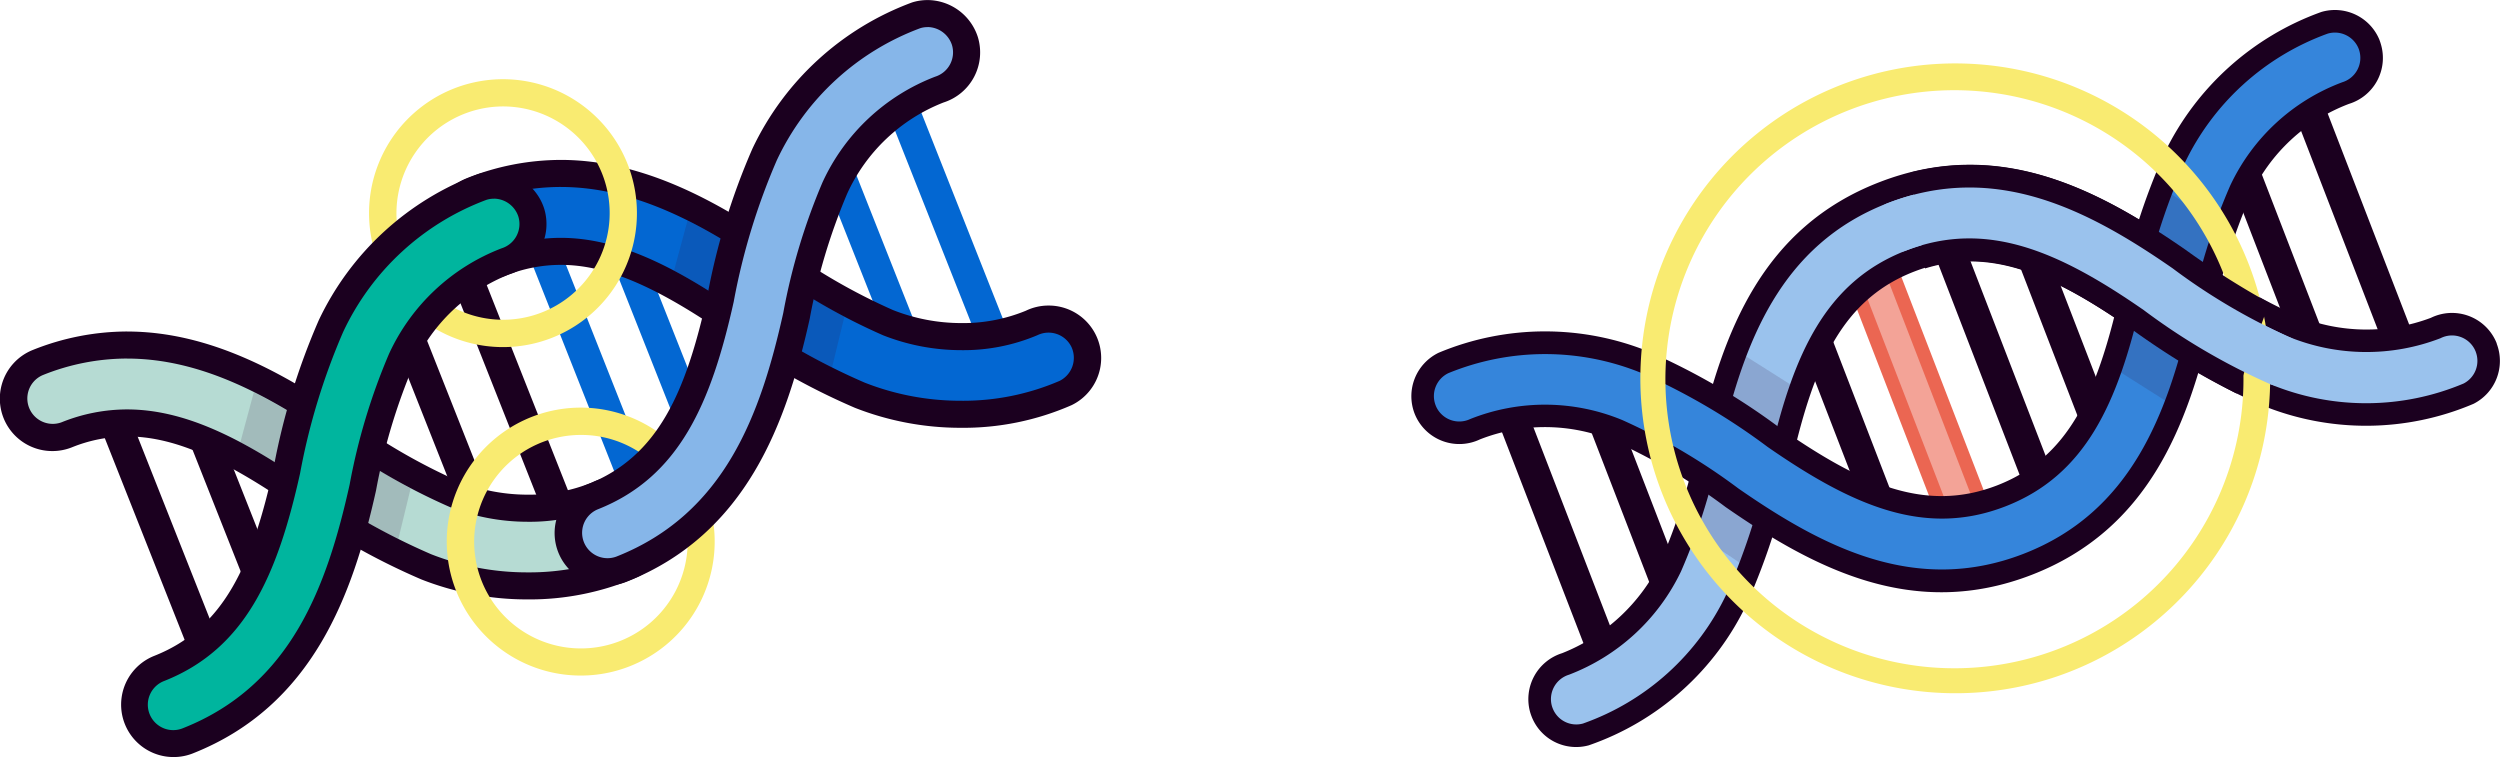
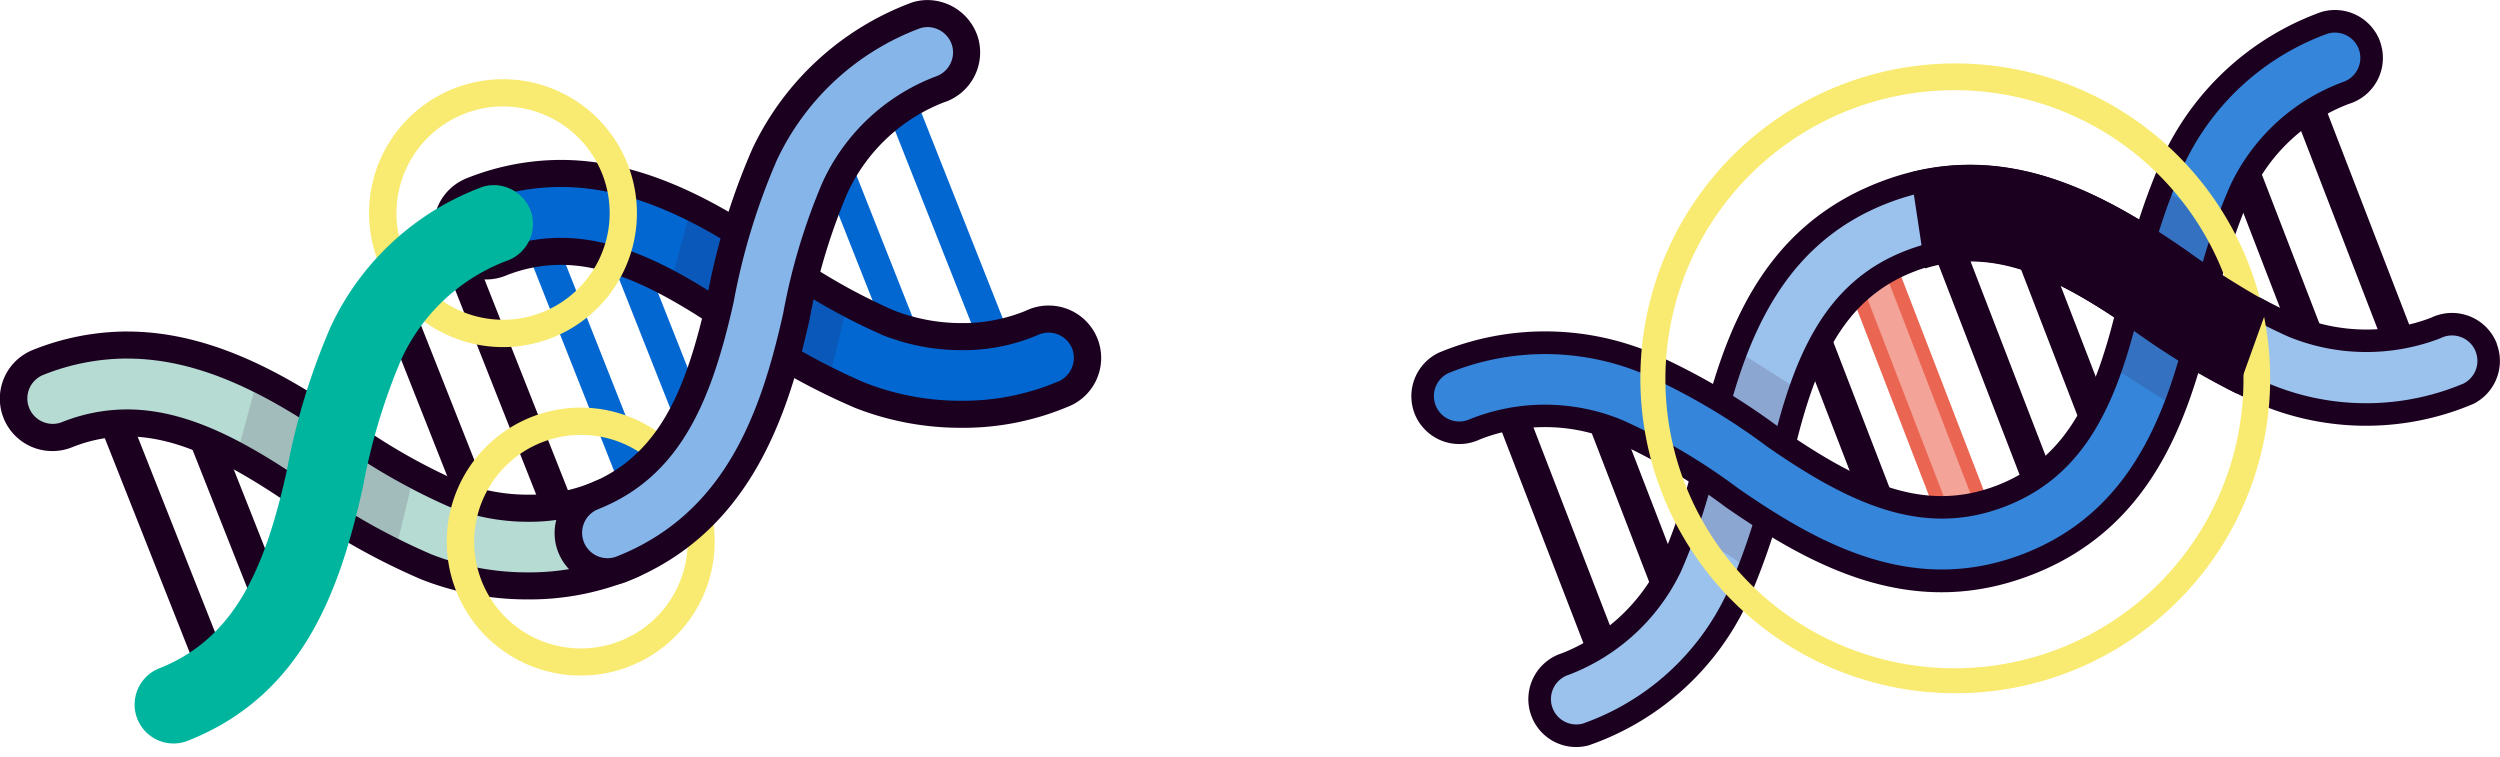
<svg xmlns="http://www.w3.org/2000/svg" width="228.928" height="69.322">
  <path fill="#1b001f" d="M136.594 37.132l2.656-1.026 9.504 24.613-2.656 1.026zm8.488.782l2.656-1.025 6.773 17.545-2.656 1.025zm39.177-15.336l2.656-1.025 6.773 17.545-2.656 1.025zm-7.782-1.02l2.656-1.025 9.49 24.58-2.657 1.026z" />
  <path fill="#f3a397" d="M168.967 23.755l3.376-1.299 9.917 25.782-3.376 1.298z" />
  <path d="M171.971 23.261l9.5 24.614-2.219.854-9.5-24.611 2.219-.857m.708-1.6l-1.154.446-2.219.855-1.157.446.446 1.157 9.507 24.614.446 1.154 1.154-.446 2.219-.857 1.154-.446-.446-1.154-9.5-24.614-.446-1.154z" fill="#eb6652" />
  <path fill="#1b001f" d="M164.412 30.242l2.656-1.025 6.77 17.547-2.655 1.025zm45.062-21.46l2.656-1.026 9.504 24.613-2.656 1.026zm-5.757 6.283l2.656-1.025 6.773 17.545-2.656 1.025z" />
  <path d="M141.119 64.944a3.379 3.379 0 012.252-4.149 17.679 17.679 0 009.626-8.912 55.022 55.022 0 003.583-11.563c2.187-9.44 5.628-18.706 15.93-22.687s19.08.575 27.029 6.084a55.007 55.007 0 0010.433 6.168 17.793 17.793 0 0013.084.149 3.352 3.352 0 014.474 1.486 3.21 3.21 0 01.141.317 3.355 3.355 0 01-1.6 4.2 24.017 24.017 0 01-18.59.084 59.9 59.9 0 01-11.766-6.884c-7.431-5.15-13.809-8.028-20.782-5.338s-9.759 9.111-11.8 17.921a60.033 60.033 0 01-4.087 13 24.031 24.031 0 01-13.815 12.43 3.347 3.347 0 01-4.018-2.029 3.095 3.095 0 01-.094-.277z" fill="#9ac2ed" />
  <path d="M163.125 41.824a59.378 59.378 0 011.7-6.064l-5.814-3.678a61.193 61.193 0 00-2.437 8.239c-.617 2.665-1.271 5.38-2.143 7.951l5.757 3.849a75.247 75.247 0 002.937-10.297z" fill="#350a31" opacity=".15" />
  <path d="M226.703 32.208a2.329 2.329 0 01-1.112 2.913 22.975 22.975 0 01-17.733.045 59.314 59.314 0 01-11.56-6.775c-7.7-5.338-14.347-8.308-21.746-5.452s-10.319 9.522-12.435 18.649a59.328 59.328 0 01-4.008 12.784 23.019 23.019 0 01-13.16 11.885 2.315 2.315 0 01-2.769-1.4 2.13 2.13 0 01-.069-.2 2.336 2.336 0 011.565-2.873 18.815 18.815 0 0010.252-9.45 55.842 55.842 0 003.659-11.8c2.118-9.145 5.44-18.134 15.293-21.941s18.352.624 26.068 5.972a55.858 55.858 0 0010.636 6.277 18.84 18.84 0 0013.891.131 2.327 2.327 0 013.131 1.013c.035.072.067.146.1.218m1.927-.746a3.96 3.96 0 00-.178-.4 4.4 4.4 0 00-5.856-1.954 16.732 16.732 0 01-12.244-.178 54.24 54.24 0 01-10.223-6.056c-8.189-5.672-17.242-10.349-28-6.2s-14.315 13.7-16.561 23.4a54.432 54.432 0 01-3.507 11.358 16.94 16.94 0 01-9.021 8.385 4.414 4.414 0 00-2.923 5.415c.04.131.079.25.126.369a4.371 4.371 0 005.241 2.653 25.1 25.1 0 0014.478-12.972 60.868 60.868 0 004.161-13.225c2.024-8.729 4.6-14.649 11.166-17.188s12.457.119 19.824 5.224a60.858 60.858 0 0011.966 7 25.117 25.117 0 0019.422-.111 4.4 4.4 0 002.12-5.511z" fill="#1b001f" />
  <path d="M130.487 37.474a3.375 3.375 0 011.687-4.238 24.168 24.168 0 0118.513-.044 60.262 60.262 0 0111.763 6.881c7.431 5.155 13.809 8.033 20.785 5.34s9.759-9.118 11.8-17.936a60.254 60.254 0 014.082-12.987 24.429 24.429 0 0113.737-12.407 3.366 3.366 0 014.087 1.989l.092.275a3.365 3.365 0 01-2.239 4.171 17.358 17.358 0 00-9.636 8.912 55.334 55.334 0 00-3.582 11.58c-2.182 9.425-5.623 18.694-15.927 22.672s-19.085-.58-27.042-6.1a55.018 55.018 0 00-10.421-6.155 17.34 17.34 0 00-13.121-.129 3.363 3.363 0 01-4.476-1.59z" fill="#3585db" />
  <path d="M195.032 27.492a59.36 59.36 0 01-1.7 6.064l5.814 3.678a61.088 61.088 0 002.437-8.239c.619-2.665 1.271-5.38 2.143-7.951l-5.757-3.849a75.607 75.607 0 00-2.937 10.297z" fill="#350a31" opacity=".15" />
  <path d="M215.977 4.444c.025.059.045.121.064.186a2.332 2.332 0 01-1.551 2.9 18.49 18.49 0 00-10.26 9.45 55.977 55.977 0 00-3.658 11.8c-2.12 9.147-5.44 18.134-15.293 21.941s-18.352-.622-26.08-5.982a55.994 55.994 0 00-10.626-6.267 18.493 18.493 0 00-13.945-.1 2.328 2.328 0 01-3.1-1.1 2.545 2.545 0 01-.069-.166 2.328 2.328 0 011.167-2.935 23.345 23.345 0 0117.683-.015 59.5 59.5 0 0111.558 6.772c7.7 5.338 14.344 8.31 21.743 5.452s10.319-9.519 12.44-18.667a59.493 59.493 0 014-12.766 23.3 23.3 0 0113.106-11.87 2.341 2.341 0 012.824 1.37m1.93-.746a4.405 4.405 0 00-5.34-2.606 25.527 25.527 0 00-14.377 12.945 60.985 60.985 0 00-4.159 13.208c-2.026 8.741-4.6 14.669-11.171 17.205s-12.454-.119-19.819-5.224a61.093 61.093 0 00-11.969-6.993 25.275 25.275 0 00-19.333.064 4.42 4.42 0 00-2.214 5.551c.042.107.087.216.139.322a4.4 4.4 0 005.851 2.063 16.308 16.308 0 0112.291.156 54.505 54.505 0 0110.213 6.044c8.191 5.682 17.252 10.364 28 6.212s14.317-13.7 16.564-23.4a54.363 54.363 0 013.505-11.359 16.3 16.3 0 019.006-8.377 4.4 4.4 0 002.92-5.477 3.26 3.26 0 00-.112-.332z" fill="#1b001f" />
  <path d="M179.066 63.48a28.836 28.836 0 1116.742-5.372 28.712 28.712 0 01-16.742 5.372zm-.1-55.22a26.467 26.467 0 104.379.364 26.723 26.723 0 00-4.379-.364zm16.118 48.841z" fill="#f9eb71" />
  <path d="M207.786 27.732a74.3 74.3 0 01-7.656-4.862c-7.463-5.169-15.65-9.489-25.181-7.079l1.328 8.791c6.18-1.922 11.847.659 18.845 5.509a72.781 72.781 0 009.685 5.945z" fill="#1b001f" />
-   <path d="M174.554 22.937c7.4-2.853 14.042.116 21.743 5.454a59.311 59.311 0 0011.56 6.775 2.326 2.326 0 101.726-4.32 55.86 55.86 0 01-10.636-6.277c-7.716-5.348-16.214-9.774-26.068-5.972a2.326 2.326 0 101.674 4.34z" fill="#9ac2ed" />
  <path d="M92.321 35.702a1.417 1.417 0 01-1.323-.9l-10.411-26.3a1.424 1.424 0 012.648-1.05l10.408 26.3a1.421 1.421 0 01-.8 1.848 1.364 1.364 0 01-.522.102zM58.73 46.995a1.425 1.425 0 01-1.323-.9l-9.261-23.408a1.423 1.423 0 112.645-1.048l9.262 23.405a1.419 1.419 0 01-.8 1.848 1.393 1.393 0 01-.523.103zm-3.229-24.448l2.648-1.048 6.92 17.488-2.648 1.048zm19.395-7.678l2.647-1.048 6.92 17.487-2.646 1.047z" fill="#0367d2" />
  <path d="M87.954 37.941a25.278 25.278 0 01-9.224-1.749 60.792 60.792 0 01-11.994-6.881c-6.482-4.409-11.085-6.292-15.392-6.292a14.765 14.765 0 00-5.526 1.085 3.572 3.572 0 01-4.625-2 3.567 3.567 0 012.006-4.627 22.046 22.046 0 018.149-1.593c7.339 0 13.926 3.807 19.4 7.535a55.315 55.315 0 0010.574 6.133 18.305 18.305 0 006.688 1.276 16.249 16.249 0 006.467-1.253 3.508 3.508 0 011.541-.352 3.565 3.565 0 011.568 6.767 23.4 23.4 0 01-9.632 1.951z" fill="#0367d2" />
  <path d="M51.349 17.121c6.787 0 12.955 3.408 18.7 7.32a56.455 56.455 0 0010.822 6.264 19.557 19.557 0 007.136 1.36 17.364 17.364 0 007-1.375 2.329 2.329 0 013.106 1.082 2.36 2.36 0 01-1.073 3.1 22.308 22.308 0 01-9.093 1.826 23.973 23.973 0 01-8.771-1.662 59.975 59.975 0 01-11.748-6.75c-5.707-3.886-10.839-6.507-16.088-6.507a16.068 16.068 0 00-5.98 1.172 2.326 2.326 0 11-1.712-4.325 20.671 20.671 0 017.7-1.506m0-2.477a23.311 23.311 0 00-8.608 1.679 4.803 4.803 0 003.535 8.932 13.556 13.556 0 015.068-1c4.042 0 8.439 1.818 14.7 6.079a61.768 61.768 0 0012.241 7.01 26.461 26.461 0 009.67 1.831 24.686 24.686 0 0010.178-2.076 4.8 4.8 0 00-2.11-9.118 4.764 4.764 0 00-2.081.473 15.092 15.092 0 01-5.93 1.132 17.066 17.066 0 01-6.235-1.191 54.666 54.666 0 01-10.329-6c-5.63-3.832-12.42-7.751-20.1-7.751z" fill="#1b001f" />
  <path d="M52.51 51.46a1.425 1.425 0 01-1.325-.9l-10.408-26.3a1.424 1.424 0 012.648-1.05l10.408 26.3a1.426 1.426 0 01-.8 1.85 1.393 1.393 0 01-.523.1zM19.439 62.544a1.423 1.423 0 01-1.323-.9L8.852 38.239a1.423 1.423 0 012.645-1.05l9.264 23.405a1.426 1.426 0 01-1.323 1.949zM16.382 38.03l2.648-1.048 6.92 17.488-2.648 1.048zm19.339-7.653l2.648-1.048 6.92 17.488-2.648 1.048z" fill="#1b001f" />
  <path d="M48.251 53.652a25.241 25.241 0 01-9.222-1.746 60.975 60.975 0 01-11.991-6.876c-6.482-4.414-11.085-6.3-15.395-6.3a14.753 14.753 0 00-5.524 1.085 3.566 3.566 0 01-4.627-2 3.57 3.57 0 012-4.627 22.086 22.086 0 018.152-1.593c7.347 0 13.931 3.81 19.4 7.538a55.975 55.975 0 0010.577 6.133 18.339 18.339 0 006.683 1.273 16.048 16.048 0 006.47-1.253 3.564 3.564 0 013.109 6.415 23.524 23.524 0 01-9.632 1.951z" fill="#b6dbd3" />
  <path d="M11.645 32.835c6.789 0 12.957 3.408 18.7 7.322a56.371 56.371 0 0010.822 6.262 19.493 19.493 0 007.134 1.36 17.35 17.35 0 007-1.375 2.33 2.33 0 013.106 1.083 2.359 2.359 0 01-1.073 3.1 22.352 22.352 0 01-9.091 1.826 23.98 23.98 0 01-8.771-1.665 59.77 59.77 0 01-11.748-6.75c-5.71-3.886-10.842-6.507-16.091-6.507a16.077 16.077 0 00-5.979 1.172 2.326 2.326 0 01-1.712-4.325 20.721 20.721 0 017.7-1.506m0-2.477a23.319 23.319 0 00-8.608 1.68 4.8 4.8 0 001.769 9.269 4.814 4.814 0 001.769-.337 13.554 13.554 0 015.065-1c4.045 0 8.439 1.818 14.7 6.079a61.717 61.717 0 0012.241 7.01 26.47 26.47 0 009.673 1.833 24.715 24.715 0 0010.176-2.076 4.8 4.8 0 00-2.11-9.12 4.746 4.746 0 00-2.081.476 15.144 15.144 0 01-5.93 1.129 17.064 17.064 0 01-6.232-1.189 54.69 54.69 0 01-10.332-6c-5.628-3.832-12.417-7.751-20.1-7.751z" fill="#1b001f" />
  <path d="M30.336 40.16a61.555 61.555 0 00-7.092-4.25l-1.236 4.59a61.517 61.517 0 015.712 3.508 78.178 78.178 0 008.746 5.4l1.134-4.674a85.054 85.054 0 01-7.264-4.574z" fill="#350a31" opacity=".15" />
  <path d="M46.07 31.784a12.265 12.265 0 114.511-.864 12.24 12.24 0 01-4.511.864zm4.055-2.016zM46.077 9.746a9.787 9.787 0 00-9.091 13.378 9.767 9.767 0 109.091-13.378zm7.119 52.115a12.267 12.267 0 114.511-.867 12.193 12.193 0 01-4.511.867zm4.055-2.019zm-4.067-20.014a9.775 9.775 0 109.1 6.175 9.718 9.718 0 00-9.1-6.175z" fill="#f9eb71" />
  <path d="M15.892 68.083a3.566 3.566 0 01-1.313-6.881c6.968-2.754 9.71-9.232 11.687-18.109a60.671 60.671 0 014.04-13.227 24.845 24.845 0 0113.886-12.757 3.446 3.446 0 011.033-.156 3.619 3.619 0 013.418 2.489 3.582 3.582 0 01-2.328 4.473 17.426 17.426 0 00-9.579 9.016 55.7 55.7 0 00-3.512 11.711c-2.138 9.6-5.558 19.048-16.019 23.187a3.556 3.556 0 01-1.313.254z" fill="#00b59e" />
-   <path d="M45.223 18.191a2.377 2.377 0 012.239 1.627 2.331 2.331 0 01-1.523 2.918 18.71 18.71 0 00-10.316 9.667 56.469 56.469 0 00-3.607 11.974c-2.063 9.264-5.343 18.379-15.266 22.305a2.326 2.326 0 11-1.712-4.325c7.468-2.955 10.374-9.73 12.437-18.994a59.942 59.942 0 013.946-12.962 23.589 23.589 0 0113.136-12.105 2.231 2.231 0 01.666-.1m0-2.477a4.7 4.7 0 00-1.4.213 26.225 26.225 0 00-14.639 13.406 61.929 61.929 0 00-4.127 13.49c-1.947 8.736-4.454 14.664-10.931 17.23a4.802 4.802 0 103.535 8.93c11.025-4.365 14.666-14.617 16.772-24.069a54.638 54.638 0 013.423-11.449 16.157 16.157 0 018.831-8.367 4.815 4.815 0 003.138-6.019 4.87 4.87 0 00-4.6-3.364z" fill="#1b001f" />
  <path d="M70.05 24.44a61.572 61.572 0 00-7.092-4.248l-1.236 4.59a61.1 61.1 0 015.71 3.505 78.054 78.054 0 008.749 5.4l1.135-4.674a84.072 84.072 0 01-7.266-4.573z" fill="#350a31" opacity=".15" />
  <path d="M55.6 52.37a3.564 3.564 0 01-1.315-6.879c6.963-2.755 9.707-9.232 11.684-18.109a61.156 61.156 0 014.04-13.227A24.624 24.624 0 0183.888 1.401a3.474 3.474 0 011.038-.161 3.614 3.614 0 013.421 2.494 3.572 3.572 0 01-2.331 4.471 17.469 17.469 0 00-9.571 9.014 55.331 55.331 0 00-3.507 11.682C70.79 38.529 67.37 47.979 56.909 52.12a3.488 3.488 0 01-1.309.25z" fill="#86b6e9" />
  <path d="M84.927 2.477a2.377 2.377 0 012.239 1.627 2.331 2.331 0 01-1.523 2.915 18.722 18.722 0 00-10.319 9.665 56.468 56.468 0 00-3.6 11.974c-2.066 9.264-5.343 18.379-15.268 22.305a2.326 2.326 0 01-1.712-4.325c7.471-2.955 10.376-9.73 12.44-18.993a59.9 59.9 0 013.946-12.962 23.581 23.581 0 0113.136-12.1 2.218 2.218 0 01.666-.1m0-2.477a4.717 4.717 0 00-1.4.213 26.231 26.231 0 00-14.637 13.406 61.8 61.8 0 00-4.127 13.49c-1.947 8.734-4.454 14.664-10.933 17.227a4.8 4.8 0 001.769 9.269 4.741 4.741 0 001.766-.337c11.028-4.365 14.666-14.617 16.774-24.072a54.654 54.654 0 013.423-11.446 16.159 16.159 0 018.83-8.37 4.812 4.812 0 003.138-6.017 4.87 4.87 0 00-4.6-3.364z" fill="#1b001f" />
</svg>